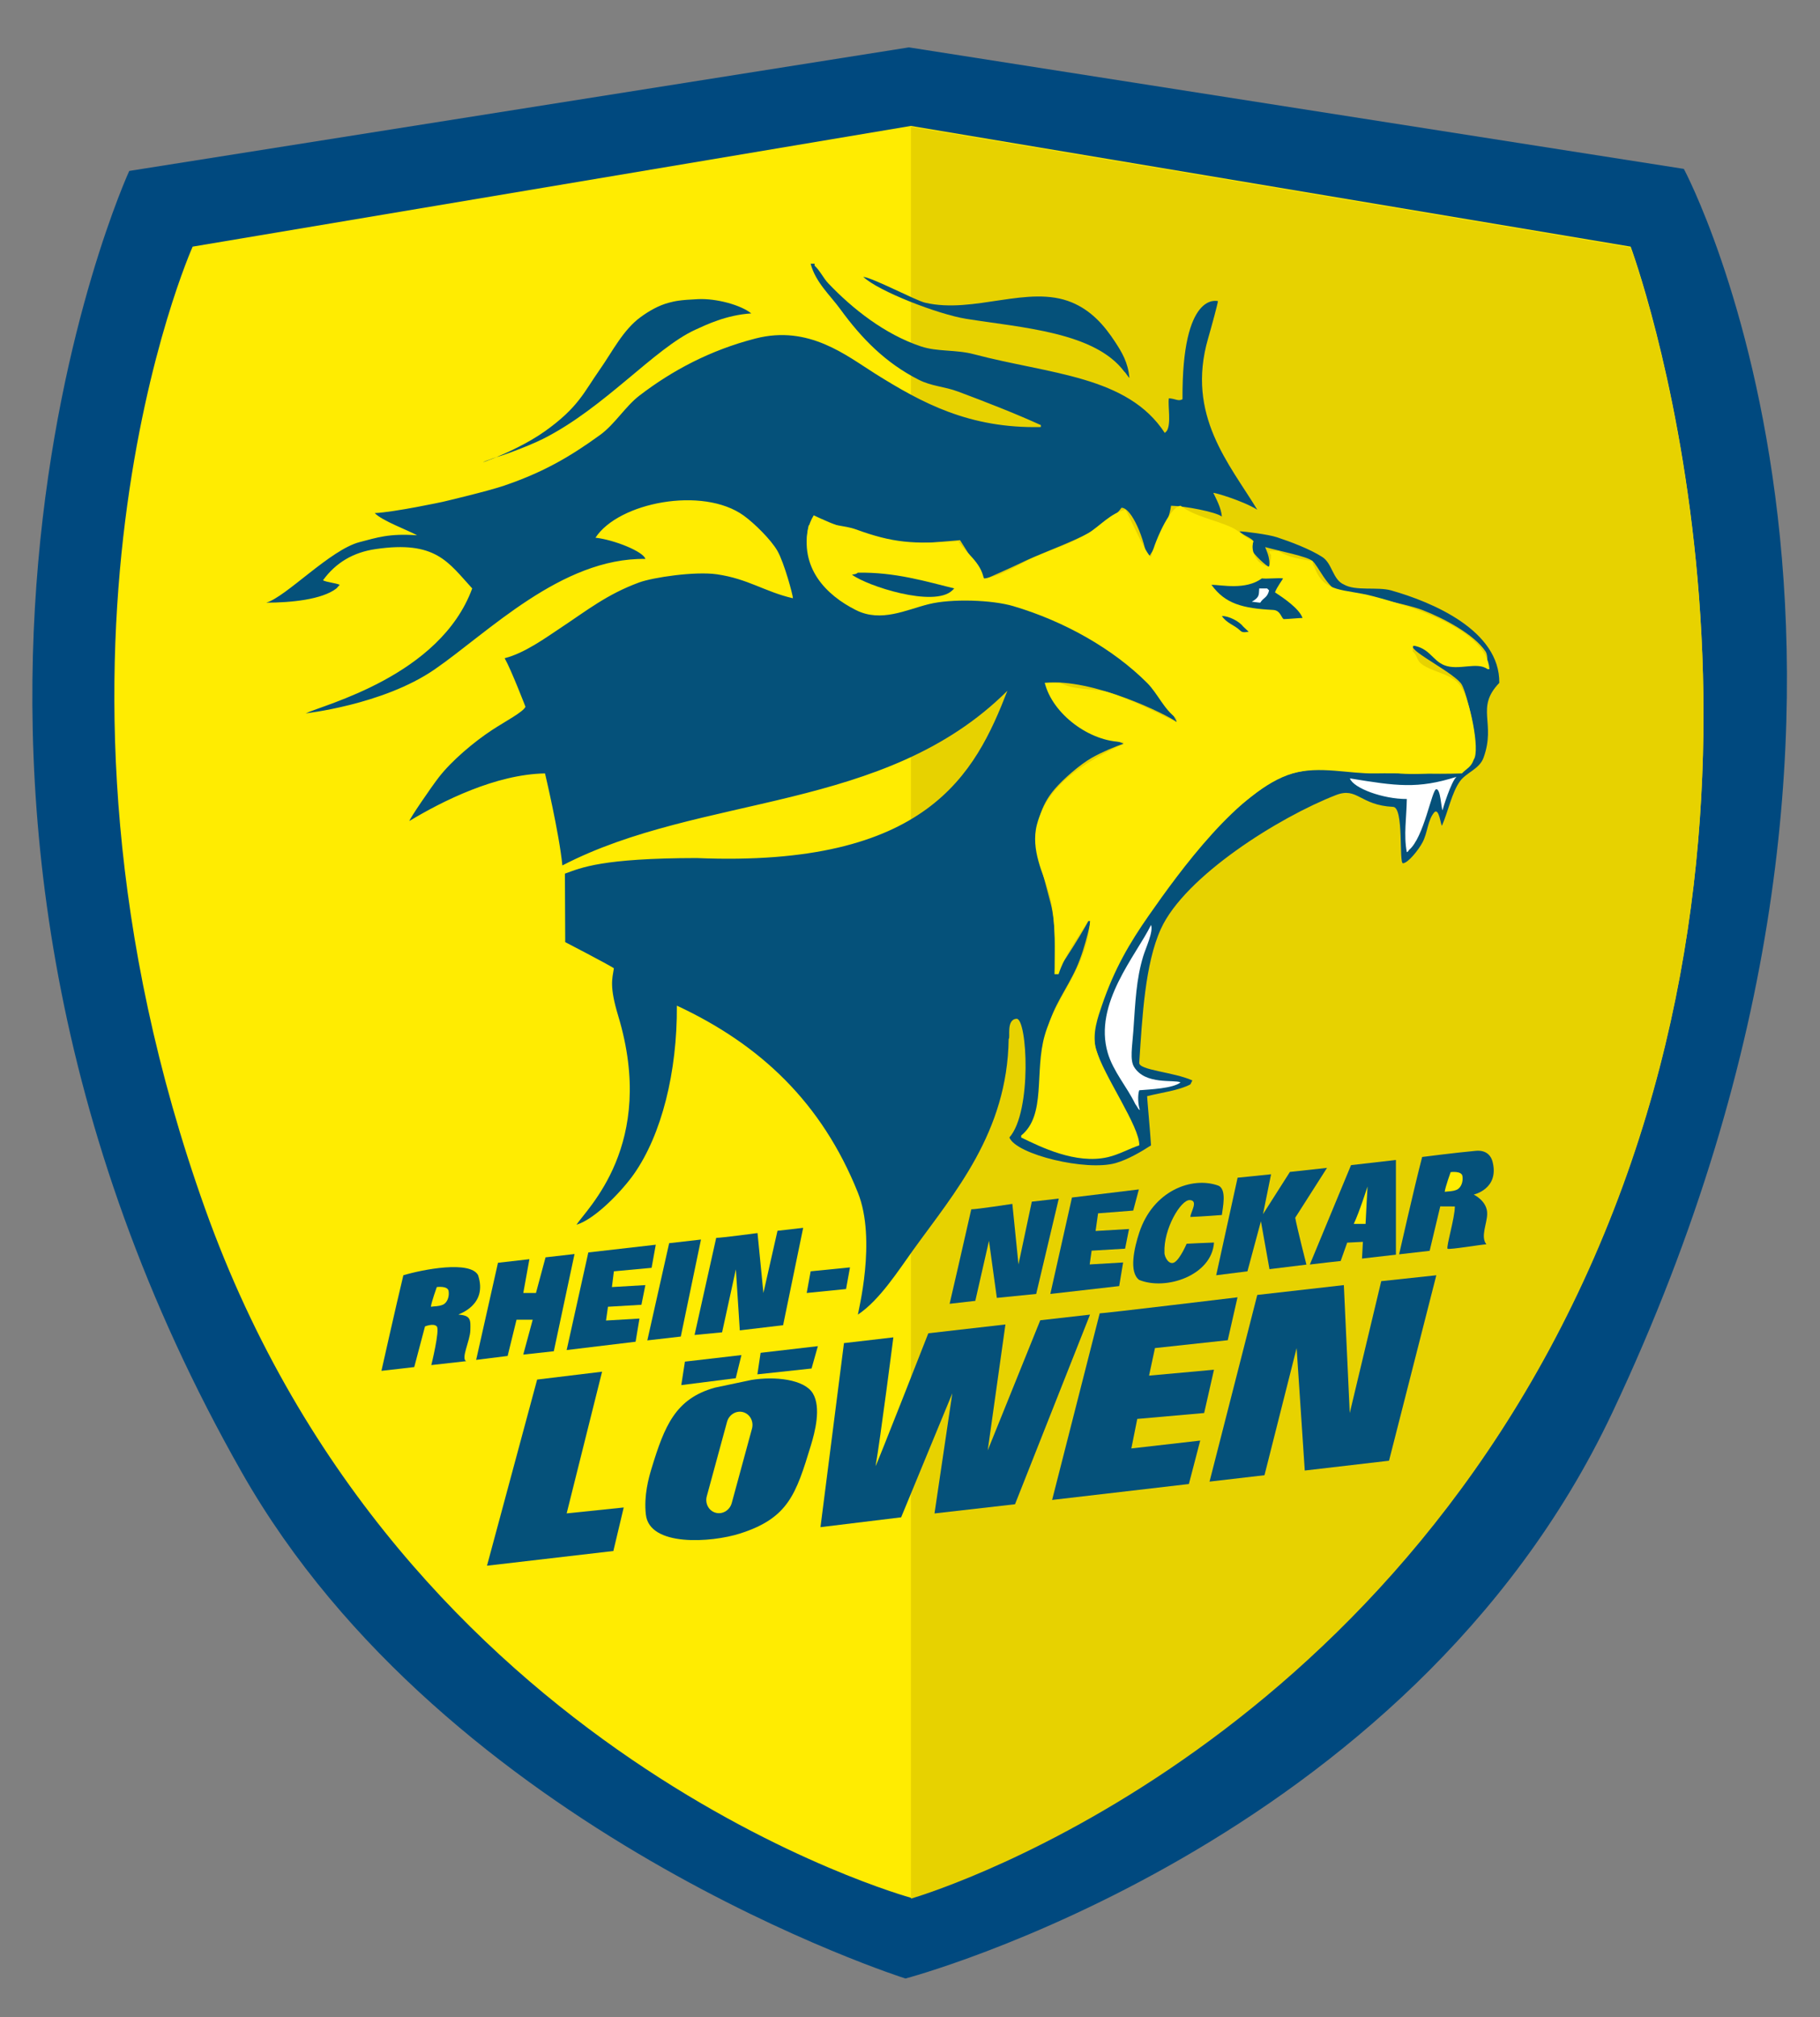
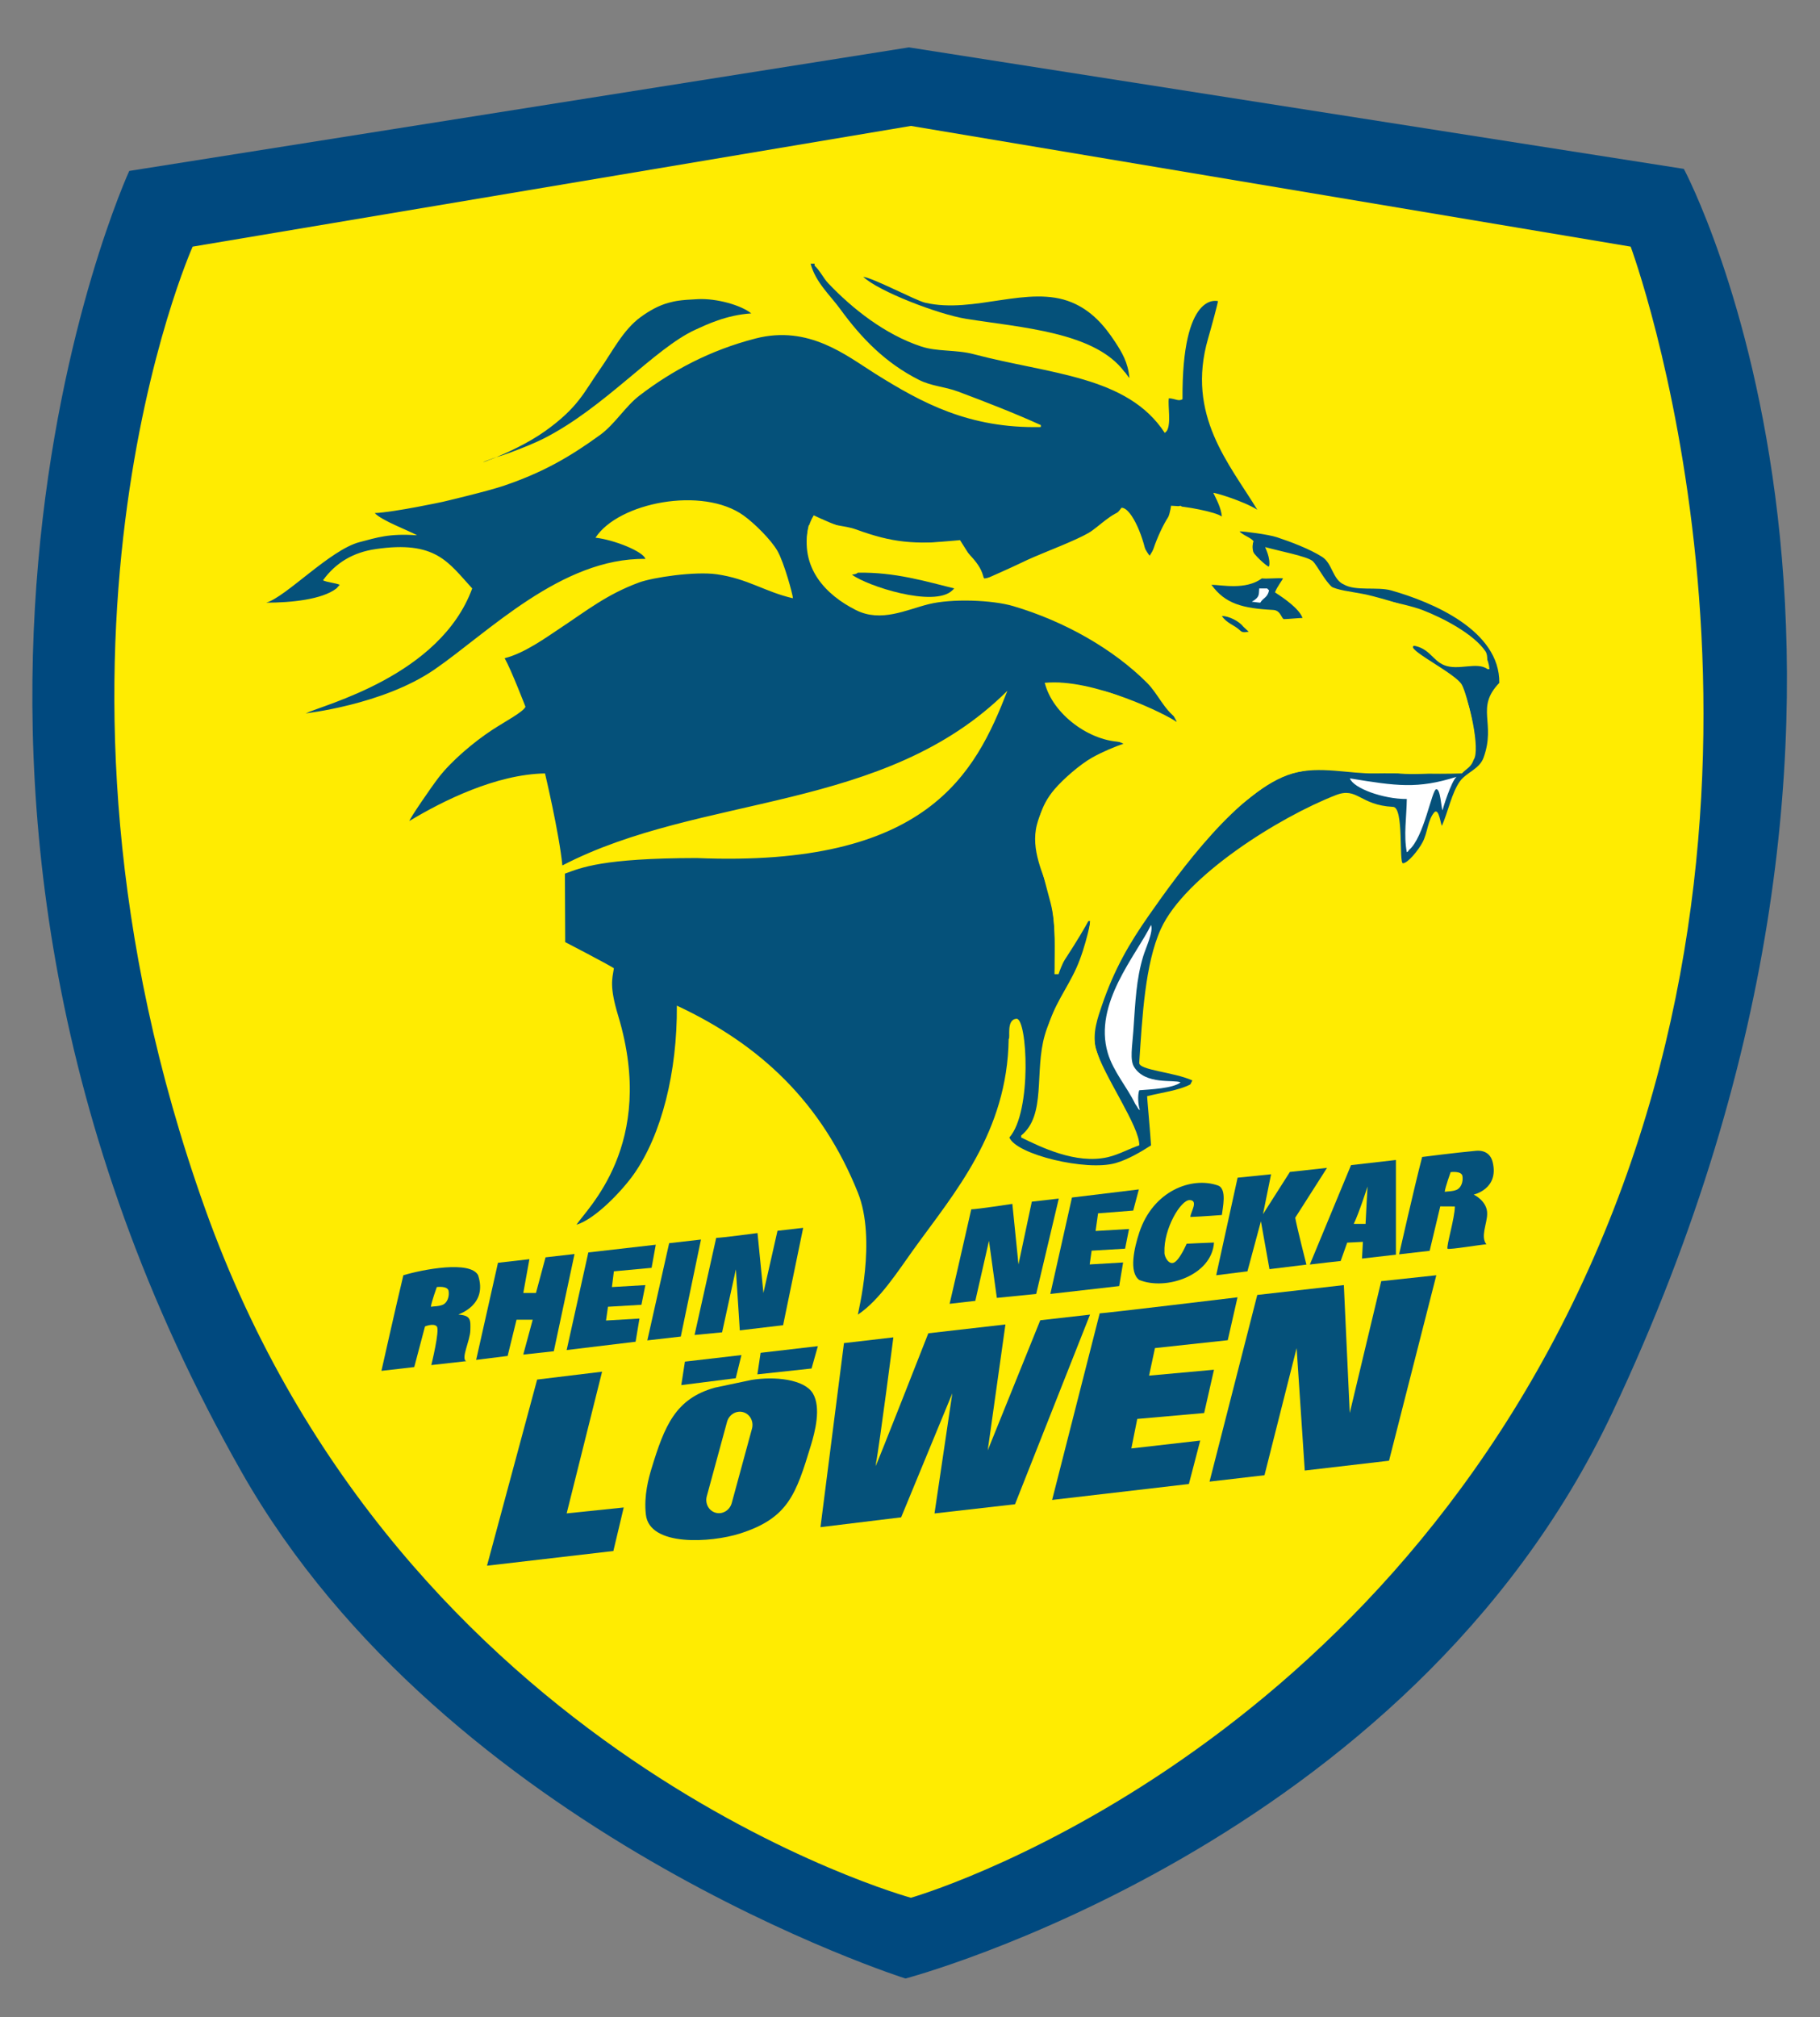
<svg xmlns="http://www.w3.org/2000/svg" version="1.1" id="Ebene_2" x="0px" y="0px" width="925px" height="1025px" viewBox="0 0 925 1025" style="enable-background:new 0 0 925 1025;" xml:space="preserve">
  <rect x="0" y="0" width="925" height="1025" fill="#808080" stroke="none" />
  <path style="fill:#00497F;" d="M461.945,24.071l393.861,61.748c0,0,139.311,259.905-36.386,632.032  c-104.055,220.381-359.23,287.494-359.23,287.494s-233.166-73.823-337.324-257.216C-76.747,396.669,65.686,86.86,65.686,86.86  L461.945,24.071z" />
  <path style="fill:#FFEC01;" d="M97.914,125.325l365.051-61.338l365.81,61.338c0,0,94.607,254.702-18.714,513.574  C696.741,897.772,462.965,964.308,462.965,964.308s-259.007-70.7-358.812-350.357C4.348,334.291,97.914,125.325,97.914,125.325z" />
-   <path style="fill:#E7D200;" d="M462.965,64.432l365.81,61.338c0,0,94.607,254.702-18.714,513.574  C696.741,898.218,462.965,964.753,462.965,964.753V64.432z" />
  <path style="fill-rule:evenodd;clip-rule:evenodd;fill:#05517A;" d="M595.183,256.976c-1.286,9.993-9.71,23.73-12.181,27.469  c-1.124-10-7.694-26.448-13.002-26.445c-9.423,13.103-35.35,20.291-51,28c-4.264,2.1-18.5,8.384-18.5,8.384l-12.568-19.93  c0,0-20.786,2.048-27.932,1.546c-17.302-1.214-38.643-10.381-46.428-14.156c-12.022,19.716,10.559,43.495,23.084,48.088  c18.181,6.667,36.841-8.779,63.844-5.504c38.471,4.666,81.702,31.15,97.731,62.568C593.333,363.184,555.112,344.395,531,347  c14.495,28.811,34.144,27.294,40,31c-3.545,1-10.783,4.054-16,7c-6.041,3.411-14.473,10.722-19,16c-14.9,17.371-7.478,36.659-2,58  c2.819,10.985,1.873,23.218,2,36c0.667,0,18.097-26.778,18.952-31.028c0,1.333-2.884,16.831-7.952,28.028  c-4.835,10.681-11.534,18.755-14.648,30.96c-2.556,10.018-1.639,21.347-3.206,32.54c-1.646,11.751-6.683,20.14-8.654,22.121  c20.92,12.278,46.164,11.061,58.509,3.681c-5.62-4.475-19.409-39.741-22-48.302c-2.597-8.581,1.591-22.098,4-28  c13.375-32.771,40.528-74.031,67-94c7.035-5.307,14.614-12.152,23-16c13.262-6.085,40.568-5.895,55.431-2.678  c10.712,2.318,39.073,1.291,42.965-10.244c1.738-5.151-3.533-28.868-6.396-34.079c-2.747-5.368-26.122-16.878-24.868-19.475  s22.807,5.997,37.509,9.618c0-0.667,0.854-4.922-0.641-7.143c-5.938-8.818-21.545-16.965-32-21c-9.613-3.709-38-8.667-42-9  c-6.519-2.343-11.114-13.682-14-16s-16.322-4.884-24-7c0,0.333,2.892,5.556,2,10c-1,0-8.025-6.247-9-9c0.333-1.333,0.667-2.667,1-4  c-0.715-1.573-5.673-3.178-7-5c2.333,0,14.556,1.526,19,3c7.122,2.362,16.643,5.946,23,10c5.157,3.288,5.276,11.505,11,14  c5.947,3.482,17.124,1.059,24,3c21.037,5.939,55.322,20.387,55,47c-12.29,12.782-1.547,20.146-8,38c-2.109,5.836-8.727,7.466-12,12  c-4.198,5.815-6.091,15.707-9.146,22.559c-0.667-0.333-1.417-9.025-3.821-6.879c-3.473,3.975-3.397,10.345-6.032,15.32  c-2.085,3.938-7.322,10.47-9.928,10.663c-2.203,0.288,0.555-28.548-5.072-28.663c-16.957-0.847-18.081-10.239-29-6  c-28.995,11.257-76.803,41.234-89,68c-8.093,17.757-9.461,44.888-11,68c-0.324,3.801,17.435,4.691,27,9  c-0.333,0.667-0.667,1.333-1,2c-5.398,2.98-15.241,4.301-22,6c0,1,1.581,18.219,2,25c-5.016,3.243-11.808,7.229-18,9  c-14.875,4.253-50.449-4.279-54-13c11.632-13.137,9.092-60.643,3.643-60.325s-3.002,9.914-4.002,10.247  c-0.664,47.571-27.657,78.25-48.413,107.078c-7.75,10.766-17.214,25.695-28.228,33c0-1,9.634-38,0-62  c-18.353-45.721-49.58-75.235-92-95c0.236,33.79-7.78,65.563-21.792,85.536c-5.565,7.933-19.208,22.67-29.208,25.808  c4.844-7.854,41-40.555,21.2-106.126c-4.537-15.025-3.052-18.742-2.2-24.218c-2.794-1.895-24.738-13.28-24.738-13.28l-0.16-34.783  c8.335-3.045,18.915-7.854,66.898-7.937c117.438,4.891,141.643-42.876,158-85c-62.361,62.159-155.491,52.061-226.181,88.766  C284.166,423.133,277,393,277,393c-25.005,0.427-52.218,14.082-68.923,24.165c0-1,10.885-16.936,14.923-22.165  c6.562-8.497,17.971-18.069,27-24c6.961-4.573,15.776-9.109,17.066-11.86c0,0-7.215-18.756-10.58-24.686  c10.143-2.566,20.753-10.31,28.514-15.454c13.497-8.946,23.471-16.988,39.771-23.016c7.066-2.613,28.532-5.771,39.592-4.167  c15.865,2.299,24.213,8.836,38.637,12.183c0-1.667-4.452-18.067-7.86-24.045c-3.265-5.727-11.79-14.092-17.14-17.955  c-20.862-15.062-63.718-6.687-75.35,11.223c9.53,1.064,24.365,7.053,25.35,10.777c-42.718-0.632-80.051,37.527-107.173,56.19  c-26.374,18.148-66.152,22.315-65.485,22.315c9.041-4.432,68.285-18.915,84.658-63.505c-12.206-13.275-18.458-24.496-49.179-19.978  c-11.254,1.655-20.111,6.827-26.663,15.839c1.861,1.008,6.324,1.345,8.496,2.286c-0.333,0.333-1.32,1.519-1.654,1.853  c-7.372,5.714-23.254,7.23-35.695,7.242c10.099-2.929,32.54-26.929,47.447-30.776c8.899-2.296,14.907-4.488,29.248-3.466  c-4.89-2.691-17.646-7.278-21.554-11.281C200.625,260.24,225,255,225,255s22.582-5.286,31.277-8.252  C275.92,240.045,289.376,232.326,305,221c7.463-5.41,12.825-14.501,20-20c16.59-12.713,35.929-23.07,59-29  c27.222-6.996,46.299,8.812,61,18c23.615,14.757,47.529,27.782,84,27c0-0.333,0-0.667,0-1c-13.024-5.914-28.053-11.787-42-17  c-7.118-2.661-13.386-2.658-20-6c-16.985-8.583-29.191-21.131-40-36c-5.056-6.955-12.543-13.566-15-23c0.667,0,1.333,0,2,0  c0,0.333,0,0.667,0,1c2.821,2.582,4.365,6.228,7,9c12.178,12.815,28.562,25.833,47,32c8.516,2.849,17.707,1.54,27,4  c38.511,10.194,78.032,10.871,97,40c0.333-0.333,0.667-0.667,1-1c2.35-3.693,0.455-12.823,1.062-16.625  c3.598,0.271,4.79,1.69,6.934,0.481C600.631,147.692,618.667,153,619,153c0,1-3.114,12.487-5,19c-11.311,39.058,10.936,63.812,25,87  c-7.269-4.53-22.003-8.871-22.336-8.537c1.489,3.146,3.938,7.431,4.336,12.022C618.021,260.123,602.061,257.099,595.183,256.976z" />
  <path style="fill-rule:evenodd;clip-rule:evenodd;fill:#FFEC01;" d="M667,285c0.372,2.076,0.242,1.924,1,3  c4.724,13.595,15.147,11.055,30,15c18.919,5.025,57.437,16.555,59,37c-0.333,0-0.667,0-1,0c-5.315-3.957-14.75,0.936-22-2  c-6.063-2.456-7.436-8.73-16-10c0,1,0,2,0,3c2.067,1.576,2.143,4.431,4,6c5.861,4.95,17.952,5.409,21,13  c3.542,4.404,9.507,31.104,6,36c-1.299,3.851-3.579,4.482-6,7c-13.691,0.502-32.853-0.236-44,0c-13.16,0.278-28.416-3.977-42,0  c-27.173,7.956-57.576,49.926-73,72c-9.929,14.209-17.693,27.431-24,46c-1.638,4.822-5.183,14.177-3,22  c3.729,13.368,22.502,39.735,22,49c-5.205,1.688-10.22,4.665-16,6c-16.252,3.753-34.322-5.303-44-10c0-0.333,0-0.667,0-1  c12.869-10.438,6.617-32.438,12-51c5.896-20.333,21.613-34.383,23-58c-0.333,0-0.667,0-1,0c-5.048,8.075-11.796,17.226-15,27  c-0.667,0-1.333,0-2,0c0.58-11.499,0.468-30.377-3-42c-2.571-8.619-9.348-21.145-6-34c5.445-20.913,25.846-32.507,44-41  c0-0.333,0-0.667,0-1c-17.092,0.169-36.108-14.236-40-30c2.666,0,5.334,0,8,0c6.58,3.912,17.687,2.578,25,5  c11.887,3.937,23.3,9.786,34,15c0-0.667,0-1.333,0-2c-6.36-4.411-9.586-12.586-15-18c-17.168-17.168-41.847-31.261-68-39  c-10.71-3.169-31.217-3.921-43-1c-11.361,2.817-24.203,9.443-37,3c-15.043-7.574-28.968-21.382-24-43c2.725-1.708,2.498-2.536,7-3  c4.506,3.417,11.082,2.847,17,5c18.756,6.823,29.059,7.63,52,6c4.09,6.235,11.388,10.539,13,19c9.626-1.309,18.197-7.58,26-11  c9.565-4.193,18.411-6.752,27-12c5.924-3.619,11.561-10.354,19-12c2.1,3.583,10.432,22.671,13,24c1.268-5.796,9.01-25.353,15-26  c7.372,5.53,17.031,6.932,26,11c3.913,1.775,6.39,5.005,11,7c-1.615,5.522,1.908,12.019,8,13c0.599-1.725,0.891-3.152,1-6  c-0.805-1.021-0.354-0.274-1-2c1.666,0,3.334,0,5,0C653.714,282.899,661.463,284.328,667,285z" />
  <path style="fill-rule:evenodd;clip-rule:evenodd;fill:#05517A;" d="M438.739,140.665c5.283,0.657,26.648,12.028,31.418,13.144  c24.912,5.828,52.626-9.249,74.536-0.16c9.932,4.12,16.523,11.621,22.12,20.197c3.299,5.055,6.528,10.297,7.187,18.155  c-0.333,0-2.205-3.087-2.538-3.087C556.489,168.711,519.241,166.524,491,162C476.89,159.74,446.437,148.014,438.739,140.665z" />
  <path style="fill-rule:evenodd;clip-rule:evenodd;fill:#05517A;" d="M354.747,152c9.458-0.439,21.837,3.014,27.089,7.255  c-12.823,0.802-23.199,5.896-28.532,8.335C332.626,177.047,307.14,207.343,276,223c-8.183,4.114-23.52,9.521-23.52,9.188  c-19.688,6.989,7.213-0.802,24.365-12.984s19.947-19.977,27.891-31.257c6.5-9.231,11.924-20.386,20.999-26.929  c4.13-2.978,9.008-5.854,14.266-7.213C343.07,153.012,345.289,152.439,354.747,152z" />
  <path style="fill-rule:evenodd;clip-rule:evenodd;fill:#05517A;" d="M436,291c18.868-0.349,34.439,4.418,49,8  c-0.333,0.333-0.667,0.667-1,1c-9.275,8.885-43.441-2.283-51-8C435.076,291.628,434.924,291.758,436,291z" />
  <path style="fill-rule:evenodd;clip-rule:evenodd;fill:#05517A;" d="M641.35,293.904c2.333,0.333,8.406-0.333,10.739,0  c0,0.333-3.154,4.442-4.089,7.096c4.032,2.632,12.286,8.149,14,13c-1.666,0-7.443,0.574-9.109,0.574  c-1.588,0.517-1.643-4.424-5.771-4.64c-15.652-0.818-24.456-3.135-31.418-12.786C620.918,297.183,633,299.996,641.35,293.904z" />
  <path style="fill-rule:evenodd;clip-rule:evenodd;fill:#FFFFFF;" d="M640,299c-0.333,3,0.5,4.313-3.779,6.766  c0.667,0,3.612,0.481,4.279,0.481c1.701-2.743,3.553-2.351,4.5-6.247c-0.333-0.333-0.667-0.667-1-1C642.667,299,641.333,299,640,299  z" />
  <path style="fill-rule:evenodd;clip-rule:evenodd;fill:#05517A;" d="M621,313c3.519,0,8.731,2.619,10.892,5.429  c0.333,0.333,2.393,2.237,2.726,2.571c-0.667,0-3.092,0.833-4.305-0.604C627.037,317.336,623.581,316.836,621,313z" />
  <path style="fill-rule:evenodd;clip-rule:evenodd;fill:#FFFFFF;" d="M715,406c-0.124,9.223-1.67,18.468,0,27c0.333,0,1-0.667,1-1  c7.722-6.219,11.75-31,14-31c2.238,0,2.414,9.677,3.199,10.718c0-0.667,4.328-14.586,7.054-16.991  c-19.746,6.273-30.581,4.649-54.18,0.802C687.872,400.528,702.941,406.047,715,406z" />
  <path style="fill-rule:evenodd;clip-rule:evenodd;fill:#FFFFFF;" d="M585,470c-7.479,15.375-29.378,39.998-22,65  c2.805,9.506,9.801,17.287,14,26c1.146,1.477,1.649,2.997,2.316,2.997c-0.899-2.615-1.203-7.384-0.316-9.997  c5.794-0.468,17.143-0.93,21-4c-3.227-1.574-17.807,1.451-23.581-7.803c-2.268-3.635-0.962-10.36-0.419-18.197  c1.072-15.464,1.483-26.291,5-38C582.306,481.653,586.317,473.365,585,470z" />
  <path style="fill-rule:evenodd;clip-rule:evenodd;fill:#05517A;" d="M739.415,613.037c-2,0-7.415-0.037-7.415-0.037l-5.391,22.582  l-15.521,1.776c0,0,7.708-34.13,11.708-49.462c0,0,16.974-2.193,27.312-3.127c4.65-0.42,7.571,1.821,8.528,5.741  C761.979,604.197,749,607,749,607s7.129,3.365,6.839,9.976c-0.088,4.923-3.479,11.438-0.401,15.307c-2,0-18.7,2.821-19.736,2.259  C734.949,633.468,739.424,618.795,739.415,613.037z" />
  <path style="fill-rule:evenodd;clip-rule:evenodd;fill:#05517A;" d="M686.654,592.033l22.809-2.61v48.122l-17.235,1.973l0.455-8.503  l-7.982,0.411l-3.317,9.333c0,0-12.774,1.394-15.671,1.794L686.654,592.033z" />
  <path style="fill-rule:evenodd;clip-rule:evenodd;fill:#05517A;" d="M663.977,642.595l-18.778,2.306l-4.35-24.342L634,646l-15.881,2  L629,598.424l17.012-1.738l-4.108,20.288l13.684-21.48l18.858-2.062l-16.159,25.336  C659.208,623.957,663.977,642.595,663.977,642.595z" />
  <path style="fill-rule:evenodd;clip-rule:evenodd;fill:#05517A;" d="M605,618.378c0-2.333,4.291-8.342-0.296-8.58  s-13.409,14.787-12.873,26.58c-0.169,2.142,2.292,6.809,5.169,5s6.096-9.392,6.096-9.392s9.996-0.524,13.904-0.608  c-1.071,16.667-24.364,24.552-38,19c-5.407-3.953-2.476-16.461,0-24c7.038-21.43,26.777-28.649,40-24c4.803,1.688,2.333,11.667,2,15  C621,617.378,610.786,618.177,605,618.378z" />
  <path style="fill-rule:evenodd;clip-rule:evenodd;fill:#FFEC01;" d="M694.037,621.898c0.25-5.765,1-19,1-19s-4.192,13.146-7,19  C690.037,621.898,692.037,621.898,694.037,621.898z" />
  <path style="fill-rule:evenodd;clip-rule:evenodd;fill:#05517A;" d="M398.01,673.374L376,676l-2-31l-7,32l-14,1.347  c0,0,7.567-33.976,11-49.347c2.667,0,21-2.438,21-2.438L388,657l7.154-31.601l13.051-1.494L398.01,673.374z" />
  <polygon style="fill-rule:evenodd;clip-rule:evenodd;fill:#05517A;" points="346.009,679.146 329,681.094 340.091,631.702   356.267,629.851 " />
  <polygon style="fill-rule:evenodd;clip-rule:evenodd;fill:#05517A;" points="333.29,632.48 331.167,644.224 312,646 311,654   328,653 326,663 309,664 308,671 325,670 323.037,681.776 288,686 299.014,636.404 " />
  <polygon style="fill-rule:evenodd;clip-rule:evenodd;fill:#05517A;" points="292,637.207 281.469,686.609 265.941,688.312   270.741,670.588 262.524,670.585 258,689 242,691 253.091,641.66 269.065,639.832 265.961,657 272.397,657 277.27,638.893 " />
  <path style="fill-rule:evenodd;clip-rule:evenodd;fill:#05517A;" d="M222,674c-1.632-1.813-6,0-6,0l-5.463,20.653  c0,0-12.05,1.429-16.675,1.909c0,0,7.402-33.063,11.138-48.562c9.808-2.953,34.017-7.63,38,0c5,15.363-10,19.667-10,20  c6.454,0.411,6.17,2.782,6.043,8.038s-4.998,14.501-2.047,15.605l-17.791,2C219.206,693.644,223.632,675.813,222,674z" />
-   <path style="fill-rule:evenodd;clip-rule:evenodd;fill:#05517A;" d="M432,644c-0.666,3.666-1.334,7.334-2,11  c-6.666,0.667-13.334,1.333-20,2c0.667-3.666,1.333-7.334,2-11C418.666,645.333,425.334,644.667,432,644z" />
  <polygon style="fill-rule:evenodd;clip-rule:evenodd;fill:#05517A;" points="730,648 705.961,742.24 663.134,747.224 659,685   642.662,749.605 614.736,752.855 639,658 683,653 686,718 702,651 " />
  <path style="fill-rule:evenodd;clip-rule:evenodd;fill:#FFEC01;" d="M219,664c2-0.333,3.659-0.067,6-1s3.464-4.217,3-7s-6-2-6-2  S219.227,661.682,219,664z" />
  <path style="fill-rule:evenodd;clip-rule:evenodd;fill:#05517A;" d="M628.954,659.201L624,681l-37,4l-3,14l33-3l-5,22l-34,3l-3,15  l35-4l-5.759,22.076l-69.509,8.089c0,0,16.179-63.483,24.178-94.813C561.243,667.352,628.954,659.201,628.954,659.201z" />
  <path style="fill-rule:evenodd;clip-rule:evenodd;fill:#05517A;" d="M474.953,769.031L484,708l-26,63l-41,5l11.939-93.525  l25.104-2.921c0,0-6.71,52.447-9.043,65.446c0.334,0,26.81-67.514,26.81-67.514L511,673l-9,64l26.705-66.134L554,668l-38.128,96.359  L474.953,769.031z" />
  <polygon style="fill-rule:evenodd;clip-rule:evenodd;fill:#05517A;" points="288,769 317,766 311.739,788.112 247.51,795.586   273,701 306,697 " />
  <path style="fill-rule:evenodd;clip-rule:evenodd;fill:#05517A;" d="M381.907,701.194c11.768-1.951,26.892-0.369,31.222,6.83  c4.358,7.247,0.989,19.892-0.976,26.343c-7.584,24.901-11.481,37.038-36.1,44.881c-14.509,4.622-46.13,6.826-47.808-9.757  c-1.071-9.499,1.44-18.548,2.927-23.416c6.589-21.578,12.11-35.387,32.197-40.978C369.548,703.797,375.729,702.495,381.907,701.194z  " />
  <path style="fill-rule:evenodd;clip-rule:evenodd;fill:#05517A;" d="M526.636,657.5l-20,2l-4-29l-6.944,30.514l-13.056,1.486  c0,0,7.566-32.629,11-48c2.666,0,20.884-2.764,20.884-2.764l3.116,30.764l6.771-31.896l13.71-1.569L526.636,657.5z" />
  <polygon style="fill-rule:evenodd;clip-rule:evenodd;fill:#05517A;" points="578.817,604.377 575.948,615.138 558.089,616.531   556.817,625.5 573.817,624.5 571.817,634.5 554.817,635.5 553.817,642.5 570.817,641.5 568.817,653.5 533.817,657.5 544.817,608.5   " />
  <path style="fill-rule:evenodd;clip-rule:evenodd;fill:#FFEC01;" d="M734.273,605.595c2-0.333,3.66-0.067,6-1  c2.342-0.933,3.465-4.217,3-7c-0.463-2.783-6-2-6-2S734.501,603.276,734.273,605.595z" />
  <path style="fill:#FFEC01;" d="M371.904,763.734c-1.003,3.686-4.656,5.9-8.158,4.948l0,0c-3.503-0.953-5.528-4.715-4.525-8.4  l10.285-37.783c1.003-3.684,4.656-5.898,8.158-4.945l0,0c3.502,0.953,5.528,4.714,4.525,8.397L371.904,763.734z" />
  <polygon style="fill-rule:evenodd;clip-rule:evenodd;fill:#05517A;" points="348.11,691.886 346.255,703.815 373.936,700.312   376.832,688.552 " />
  <polygon style="fill-rule:evenodd;clip-rule:evenodd;fill:#05517A;" points="386.574,687.404 384.935,698.346 412.467,695.379   415.677,684.019 " />
</svg>